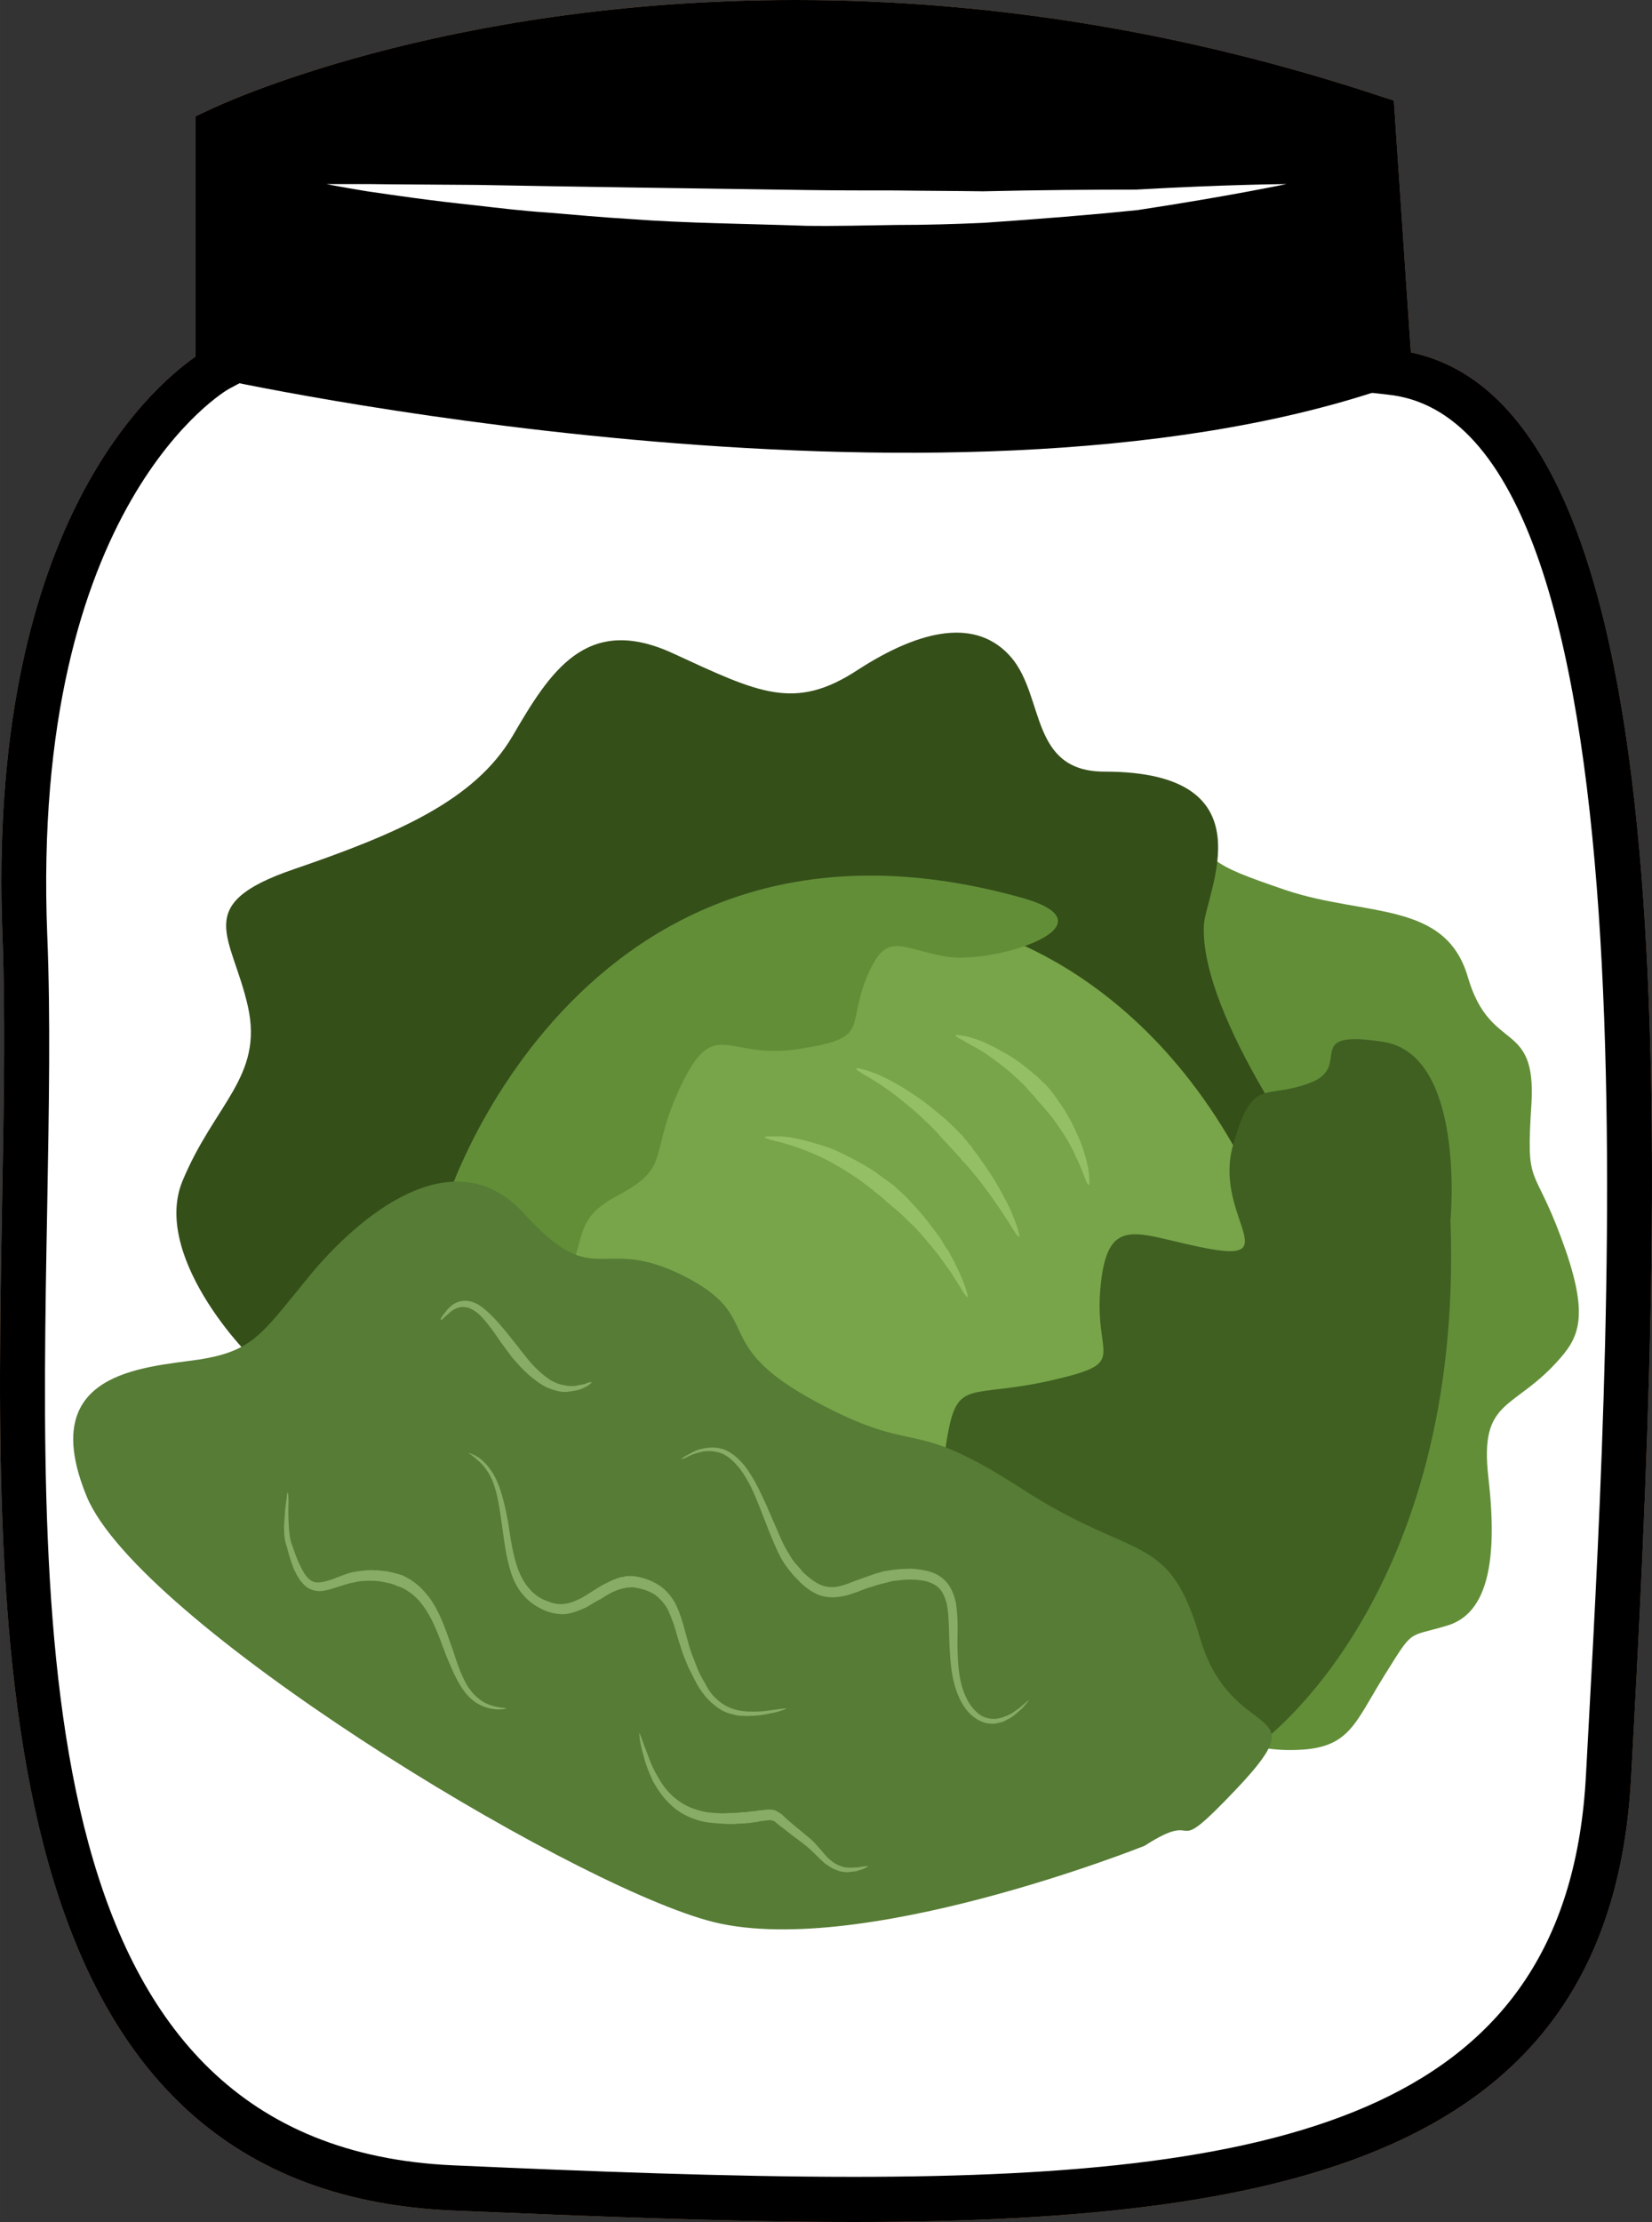
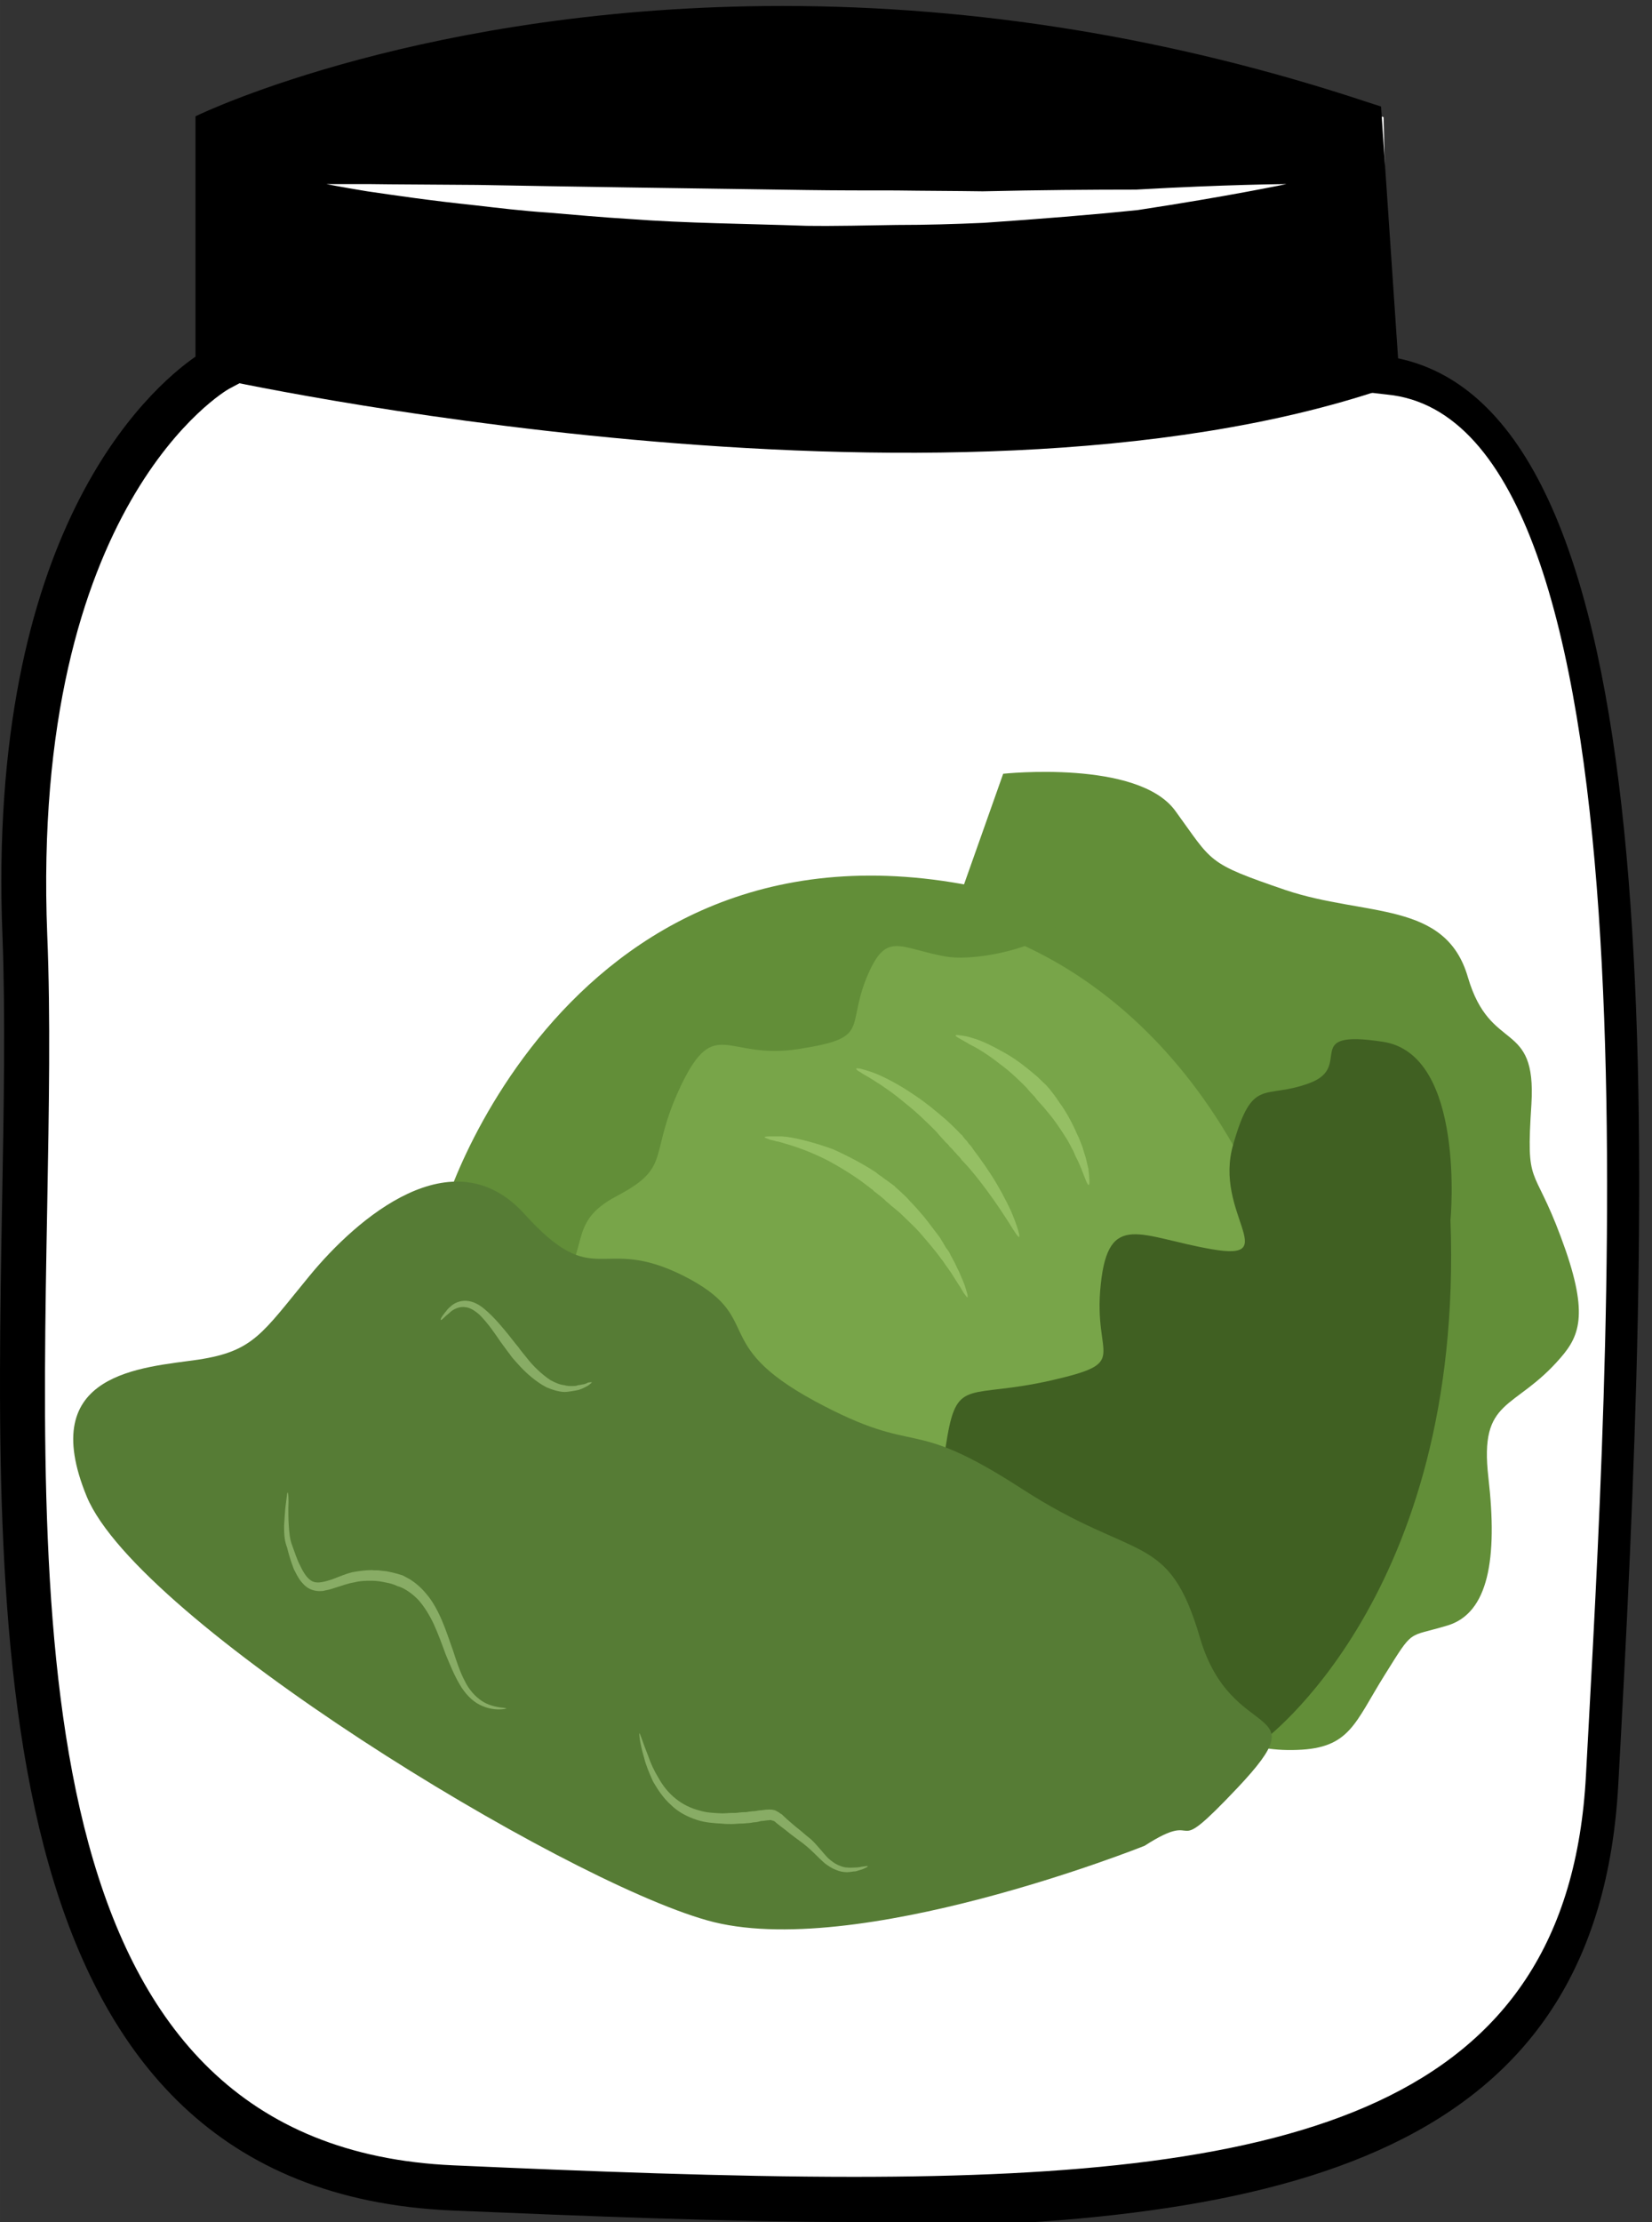
<svg xmlns="http://www.w3.org/2000/svg" id="svg51" viewBox="0 0 3877.861 5215" style="clip-rule:evenodd;fill-rule:evenodd;image-rendering:optimizeQuality;shape-rendering:geometricPrecision;text-rendering:geometricPrecision" version="1.1" height="52.15mm" width="38.779mm" xml:space="preserve">
  <rect x="0" y="0" width="3877.861" height="5215" fill="#333333" stroke="none" />
  <defs id="defs4">
    <style id="style2" type="text/css">
   
    .fil3 {fill:black;fill-rule:nonzero}
    .fil5 {fill:#354F19;fill-rule:nonzero}
    .fil7 {fill:#406022;fill-rule:nonzero}
    .fil8 {fill:#567C35;fill-rule:nonzero}
    .fil4 {fill:#628E38;fill-rule:nonzero}
    .fil6 {fill:#78A549;fill-rule:nonzero}
    .fil9 {fill:#88AC65;fill-rule:nonzero}
    .fil10 {fill:#95BF64;fill-rule:nonzero}
    .fil1 {fill:#BA855A;fill-rule:nonzero}
    .fil0 {fill:#DDC8B1;fill-rule:nonzero}
    .fil2 {fill:white;fill-rule:nonzero}
   
  </style>
  </defs>
  <g transform="translate(-8716.15,-11921)" id="Vrstva_x0020_1">
    <g id="_476333464">
      <path style="fill:#ddc8b1;fill-rule:nonzero" id="path7" d="m 11978,12794 c 713,70 570,2246 514,3296 -56,1050 -1126,1036 -2714,966 -1274,-56 -970,-1876 -1012,-2939 -42,-1064 445,-1330 445,-1330 v -560 c 0,0 1145,-549 2718,-31 z" class="fil0" />
-       <path style="fill:#ba855a;fill-rule:nonzero" id="path9" d="m 9281,12262 v 557 l -28,15 c -4,2 -466,269 -426,1281 8,192 4,407 0,635 -19,1035 -40,2209 953,2253 314,14 645,27 940,27 1031,0 1678,-158 1719,-943 l 6,-110 c 54,-995 167,-3068 -473,-3130 l -44,-5 -41,-607 c -431,-138 -870,-208 -1304,-208 -698,0 -1181,183 -1302,235 z m 1439,4874 c -298,0 -630,-14 -944,-27 -1097,-49 -1073,-1331 -1055,-2361 4,-226 8,-440 1,-629 -38,-951 344,-1285 453,-1361 v -564 l 30,-14 c 22,-11 546,-259 1378,-259 457,0 918,75 1371,225 l 34,11 40,591 c 636,134 604,1736 523,3235 l -6,110 c -46,866 -763,1043 -1825,1043 z" class="fil1" />
      <path style="fill:#ffffff;fill-rule:nonzero" id="path11" d="m 11978,12794 c 713,70 570,2246 514,3296 -56,1050 -1126,1036 -2714,966 -1274,-56 -935,-1876 -977,-2939 -42,-1064 480,-1330 480,-1330 v -560 c 0,0 1110,-549 2683,-31 z" class="fil2" />
      <path style="fill:#000000;fill-rule:nonzero" id="path13" d="m 11967,12833 c -1043,353 -2749,-25 -2749,-25 l 12,-581 c 0,0 1131,-549 2703,-31 z" class="fil3" />
      <path style="fill:#ffffff;fill-rule:nonzero" id="path15" d="m 9482,12353 c 0,0 36,0 98,0 62,1 150,1 256,2 211,4 492,8 774,12 70,1 140,1 210,1 69,1 137,1 203,2 131,-3 254,-4 360,-4 210,-12 353,-13 353,-13 0,0 -138,29 -349,61 -106,11 -230,21 -362,30 -67,3 -135,5 -205,5 -69,1 -140,3 -211,2 -142,-5 -283,-6 -415,-16 -67,-4 -130,-10 -191,-15 -61,-4 -118,-11 -170,-17 -106,-11 -193,-24 -255,-33 -61,-10 -96,-17 -96,-17 z" class="fil2" />
-       <path style="fill:#000000;fill-rule:nonzero" id="path17" d="m 9281,12262 v 557 l -28,15 c -4,2 -466,269 -426,1281 8,192 4,407 0,635 -19,1035 -40,2209 953,2253 314,14 645,27 940,27 1031,0 1678,-158 1719,-943 l 6,-110 c 54,-995 167,-3068 -473,-3130 l -44,-5 -41,-607 c -431,-138 -870,-208 -1304,-208 -698,0 -1181,183 -1302,235 z m 1439,4874 c -298,0 -630,-14 -944,-27 -1097,-49 -1073,-1331 -1055,-2361 4,-226 8,-440 1,-629 -38,-951 344,-1285 453,-1361 v -564 l 30,-14 c 22,-11 546,-259 1378,-259 457,0 918,75 1371,225 l 34,11 40,591 c 636,134 604,1736 523,3235 l -6,110 c -46,866 -763,1043 -1825,1043 z" class="fil3" />
+       <path style="fill:#000000;fill-rule:nonzero" id="path17" d="m 9281,12262 v 557 l -28,15 c -4,2 -466,269 -426,1281 8,192 4,407 0,635 -19,1035 -40,2209 953,2253 314,14 645,27 940,27 1031,0 1678,-158 1719,-943 l 6,-110 c 54,-995 167,-3068 -473,-3130 l -44,-5 -41,-607 c -431,-138 -870,-208 -1304,-208 -698,0 -1181,183 -1302,235 z m 1439,4874 c -298,0 -630,-14 -944,-27 -1097,-49 -1073,-1331 -1055,-2361 4,-226 8,-440 1,-629 -38,-951 344,-1285 453,-1361 v -564 c 22,-11 546,-259 1378,-259 457,0 918,75 1371,225 l 34,11 40,591 c 636,134 604,1736 523,3235 l -6,110 c -46,866 -763,1043 -1825,1043 z" class="fil3" />
    </g>
  </g>
  <g transform="translate(-8716.15,-11921)" id="Vrstva_x0020_1_0">
    <path style="fill:#628e38;fill-rule:nonzero" id="path22" d="m 11071,13737 c 0,0 316,-34 404,87 89,122 72,122 259,186 188,63 376,24 428,205 53,180 161,97 149,297 -13,200 4,137 69,312 66,176 46,230 0,283 -109,127 -192,92 -170,282 22,191 0,318 -96,347 -96,29 -78,5 -148,117 -70,112 -81,171 -205,175 -125,5 -201,-48 -232,-78 -30,-29 -161,-448 -179,-448 -17,0 -296,-506 -296,-506 l -183,-694 z" class="fil4" />
-     <path style="fill:#354f19;fill-rule:nonzero" id="path24" d="m 9331,15127 c -14,0 -261,-250 -187,-433 75,-182 191,-246 154,-411 -37,-166 -135,-239 108,-322 242,-83 424,-161 513,-312 88,-151 173,-288 376,-195 202,93 286,137 435,39 150,-97 280,-122 360,-29 79,93 43,268 219,268 392,0 237,284 233,361 -9,218 280,601 280,601 l -434,877 c 0,0 -877,233 -912,238 -35,5 -772,-390 -772,-390 z" class="fil5" />
    <path style="fill:#78a549;fill-rule:nonzero" id="path26" d="m 10982,14093 c 0,0 468,82 719,702 l -184,639 -922,262 -620,-487 23,-658 439,-361 z" class="fil6" />
    <path style="fill:#406022;fill-rule:nonzero" id="path28" d="m 11678,16009 c 0,0 475,-342 443,-1224 0,0 37,-390 -159,-419 -196,-30 -66,58 -172,97 -107,40 -133,-17 -179,144 -47,161 118,275 -50,246 -168,-29 -243,-92 -261,83 -19,176 74,181 -117,225 -191,43 -219,-6 -243,131 -23,137 -32,220 -27,239 4,19 97,248 112,248 13,0 260,176 260,176 z" class="fil7" />
    <path style="fill:#628e38;fill-rule:nonzero" id="path30" d="m 9751,14795 c -14,-15 316,-1063 1367,-766 223,64 -70,156 -182,137 -112,-20 -140,-63 -187,53 -46,117 10,138 -158,164 -169,27 -196,-81 -276,85 -79,166 -19,190 -149,259 -131,68 -51,131 -163,243 -112,113 -252,-175 -252,-175 z" class="fil4" />
    <path style="fill:#567c35;fill-rule:nonzero" id="path32" d="m 11403,16253 c 0,0 -682,273 -1027,175 -345,-97 -1334,-702 -1456,-994 -121,-293 131,-303 262,-322 130,-20 149,-61 261,-197 111,-135 336,-330 504,-145 168,186 177,47 373,145 196,99 56,157 308,294 252,136 214,30 485,205 271,176 346,98 420,351 74,253 281,147 89,351 -172,182 -75,44 -219,137 z" class="fil8" />
    <path style="fill:#88ac65;fill-rule:nonzero" id="path34" d="m 9905,15931 c 0,0 -7,2 -18,2 -11,0 -27,-2 -45,-11 -18,-9 -35,-27 -47,-48 -13,-22 -23,-47 -33,-71 -9,-25 -18,-49 -28,-71 -10,-21 -22,-40 -34,-54 -25,-27 -48,-34 -50,-34 0,0 -11,-6 -29,-9 -9,-2 -20,-4 -32,-4 -13,0 -27,0 -42,4 -14,2 -29,8 -46,13 -8,3 -17,5 -27,7 -10,1 -21,0 -31,-5 -10,-5 -17,-13 -23,-21 -6,-9 -10,-17 -14,-25 -7,-18 -12,-35 -16,-51 v 0 c -7,-18 -7,-36 -7,-52 1,-16 2,-29 3,-41 3,-22 4,-36 5,-36 2,-1 3,14 2,37 0,11 0,25 1,40 1,14 2,32 8,47 v 0 0 c 6,16 11,33 19,48 7,15 17,32 30,37 12,5 28,0 44,-5 16,-6 32,-13 48,-17 16,-3 32,-5 46,-5 7,1 13,0 19,1 6,1 12,1 17,2 21,4 34,9 35,9 1,0 8,4 19,10 11,7 25,18 38,34 14,16 26,38 36,61 10,23 18,48 27,73 8,25 16,49 27,70 10,21 25,37 40,47 15,10 30,13 41,15 10,1 17,2 17,3 z" class="fil9" />
-     <path style="fill:#88ac65;fill-rule:nonzero" id="path36" d="m 10562,15931 c 1,0 -8,4 -22,8 -15,3 -36,9 -62,9 -7,1 -13,0 -20,0 -4,0 -7,0 -11,-1 -4,-1 -8,-1 -12,-3 -14,-2 -30,-11 -43,-22 -14,-11 -25,-25 -35,-40 -9,-15 -17,-32 -25,-48 -7,-16 -14,-33 -19,-51 -6,-16 -10,-34 -15,-49 -6,-16 -11,-30 -18,-42 -8,-12 -17,-21 -26,-28 -20,-13 -41,-16 -54,-18 -4,1 -6,1 -9,1 -3,0 -5,0 -7,1 -4,1 -6,1 -6,1 -2,1 -10,2 -25,9 -7,4 -15,8 -25,15 -10,5 -22,12 -35,20 -13,6 -29,13 -47,16 -18,2 -38,-2 -55,-10 -17,-8 -34,-19 -47,-35 -14,-16 -23,-35 -29,-54 -12,-39 -16,-78 -21,-113 -5,-36 -10,-69 -20,-96 -10,-26 -25,-44 -38,-54 -3,-3 -5,-5 -8,-7 -2,-2 -5,-4 -6,-5 -4,-2 -6,-4 -6,-4 0,0 2,0 6,2 2,1 5,2 8,3 3,2 6,4 10,6 13,9 31,28 43,56 12,27 19,60 26,96 5,36 11,75 23,110 7,17 15,33 27,46 11,13 25,23 40,28 15,7 30,9 44,7 14,-2 27,-8 39,-14 24,-14 44,-29 61,-36 16,-9 28,-11 28,-12 1,0 4,-1 9,-1 2,-1 5,-2 9,-2 4,0 7,0 13,0 16,2 40,7 65,24 12,9 23,21 32,36 8,14 14,31 19,47 5,16 9,34 14,50 4,17 11,33 17,49 6,17 14,33 23,47 7,15 17,28 29,38 23,21 52,27 77,27 25,1 46,-3 61,-5 15,-2 23,-3 23,-2 z" class="fil9" />
-     <path style="fill:#88ac65;fill-rule:nonzero" id="path38" d="m 11131,15911 c 1,0 -5,8 -16,20 -7,6 -14,13 -24,20 -2,1 -5,3 -7,4 -3,2 -7,3 -9,5 -6,3 -13,4 -21,6 -15,2 -31,-1 -46,-11 -15,-9 -27,-24 -36,-41 -18,-33 -24,-75 -26,-114 -3,-39 -1,-79 -7,-113 -4,-16 -10,-31 -20,-40 -10,-9 -23,-14 -35,-16 -26,-5 -50,-2 -66,0 -8,0 -14,3 -19,4 -4,1 -7,2 -8,2 0,0 -11,2 -28,8 -8,2 -19,6 -31,11 -12,4 -26,10 -42,12 -16,3 -37,3 -55,-5 -18,-8 -34,-21 -48,-36 -7,-7 -14,-15 -20,-23 -7,-9 -13,-18 -18,-27 -10,-19 -18,-39 -26,-58 -16,-40 -30,-80 -47,-114 -9,-16 -18,-32 -30,-45 -11,-13 -24,-23 -36,-28 -14,-5 -27,-6 -39,-5 -12,2 -22,5 -30,8 -8,3 -14,7 -19,9 -4,1 -6,2 -7,1 0,0 2,-1 6,-4 4,-3 10,-6 18,-10 8,-5 18,-9 31,-11 13,-2 27,-3 43,2 15,5 30,16 42,29 13,13 23,30 33,47 19,35 35,74 52,113 8,19 16,38 27,55 5,9 10,17 16,24 6,7 13,14 18,21 14,13 28,24 42,30 15,6 29,6 43,3 13,-3 26,-8 38,-13 12,-4 22,-8 31,-11 18,-7 29,-9 31,-10 0,0 3,-1 8,-2 5,0 12,-2 21,-3 9,-1 20,-2 32,-2 12,-1 26,1 41,4 15,3 32,9 46,23 7,7 13,16 17,25 4,9 7,18 9,28 3,19 4,39 4,58 0,20 -1,39 0,58 1,38 5,76 21,108 7,15 18,28 29,37 12,9 27,12 40,11 5,-1 12,-2 18,-4 2,-2 5,-2 8,-3 3,-2 5,-3 8,-4 9,-5 17,-12 23,-16 13,-11 20,-17 20,-17 z" class="fil9" />
    <path style="fill:#88ac65;fill-rule:nonzero" id="path40" d="m 10753,16301 c 1,1 -3,3 -12,7 -4,1 -9,3 -16,5 -6,0 -13,2 -21,2 -9,0 -18,-2 -27,-6 -8,-3 -17,-9 -25,-15 -15,-13 -29,-29 -44,-41 -8,-7 -16,-12 -25,-19 -8,-6 -16,-12 -23,-18 -8,-6 -16,-12 -22,-17 -2,-2 -3,-3 -5,-4 -2,-1 -3,-1 -4,-1 -2,-1 -4,-2 -7,-1 -6,0 -14,2 -20,2 -6,2 -12,3 -17,3 -9,2 -15,2 -16,2 0,0 -7,1 -17,1 -5,0 -11,1 -18,1 -7,0 -15,0 -24,-1 -17,-1 -38,-2 -59,-9 -21,-7 -43,-18 -60,-35 -18,-16 -31,-36 -42,-55 -9,-20 -17,-39 -21,-56 -10,-33 -12,-57 -11,-57 2,0 8,22 21,54 5,15 13,33 24,51 10,18 24,36 41,49 16,13 35,22 54,27 19,6 38,6 54,7 8,0 15,-1 22,-1 7,0 13,0 18,-1 9,-1 16,-1 17,-1 0,0 5,-1 14,-2 5,0 11,-1 16,-2 7,0 13,-2 23,-2 4,0 11,0 17,3 2,1 5,3 7,4 2,2 4,3 6,4 7,7 14,13 22,20 7,6 15,13 23,19 7,6 15,13 24,20 16,15 28,32 41,45 7,6 15,12 22,15 7,3 14,6 22,6 7,1 13,0 19,0 6,0 11,-1 16,-2 8,-1 13,-2 13,-1 z" class="fil9" />
    <path style="fill:#88ac65;fill-rule:nonzero" id="path42" d="m 10105,15165 c 1,1 -2,3 -7,7 -3,2 -5,3 -9,5 -4,2 -8,4 -14,6 -4,1 -10,2 -16,3 -6,1 -13,2 -19,2 -14,-1 -27,-5 -41,-11 -25,-13 -47,-33 -61,-48 -15,-16 -24,-27 -24,-28 0,0 -10,-13 -23,-31 -13,-19 -29,-43 -49,-63 -10,-9 -22,-17 -33,-18 -11,-2 -22,2 -30,7 -5,3 -8,7 -11,9 -4,3 -7,6 -9,8 -4,4 -8,7 -8,6 -1,-1 0,-4 4,-10 2,-2 4,-6 7,-9 3,-4 6,-8 11,-12 8,-8 22,-15 38,-14 16,1 30,9 42,19 24,20 43,44 57,61 14,18 23,29 24,30 0,1 9,12 22,28 12,15 31,34 52,48 11,6 22,11 33,12 6,2 12,2 17,2 6,0 11,0 15,-2 5,0 9,-2 13,-2 4,-1 7,-2 10,-4 5,-1 9,-1 9,-1 z" class="fil9" />
    <path style="fill:#95bf64;fill-rule:nonzero" id="path44" d="m 10987,14966 c -1,0 -4,-4 -9,-11 -4,-7 -10,-17 -18,-29 -4,-6 -8,-13 -12,-19 -5,-7 -10,-14 -15,-21 -2,-4 -5,-7 -8,-11 -2,-3 -5,-7 -8,-11 -6,-7 -11,-14 -17,-21 -13,-15 -24,-29 -36,-41 -13,-13 -25,-24 -35,-34 -10,-9 -20,-16 -26,-22 -6,-5 -10,-8 -10,-9 -1,-1 -5,-4 -12,-10 -4,-3 -8,-6 -13,-10 -2,-2 -4,-5 -7,-6 -2,-2 -6,-5 -9,-7 -24,-19 -57,-40 -92,-59 -35,-18 -72,-32 -101,-40 -3,-1 -6,-2 -10,-3 -4,-1 -6,-2 -9,-2 -6,-2 -11,-3 -16,-4 -8,-3 -13,-5 -13,-6 0,-1 5,-2 14,-2 4,0 10,0 16,0 3,0 6,0 10,0 3,0 7,1 11,1 30,4 70,15 109,29 38,17 75,37 102,55 3,3 6,5 9,7 3,2 6,4 8,6 6,4 10,7 14,10 8,6 13,9 13,10 0,0 4,4 11,10 6,6 16,14 25,25 11,11 22,24 34,38 11,14 23,30 35,46 5,8 10,16 15,25 3,3 5,7 8,11 2,5 4,9 6,12 5,9 9,17 12,24 4,7 7,15 10,22 6,13 10,25 12,33 3,8 3,13 2,14 z" class="fil10" />
    <path style="fill:#95bf64;fill-rule:nonzero" id="path46" d="m 11108,14824 c -2,1 -11,-13 -24,-34 -14,-22 -32,-49 -52,-76 -20,-27 -40,-52 -58,-70 -4,-6 -7,-9 -11,-13 -3,-4 -7,-7 -9,-10 -5,-6 -9,-9 -9,-9 0,-1 -3,-5 -9,-10 -5,-6 -13,-14 -22,-25 -19,-19 -44,-44 -72,-66 -27,-23 -56,-43 -79,-57 -11,-7 -21,-12 -28,-17 -6,-3 -10,-7 -9,-8 0,-1 5,-1 13,1 7,2 18,5 31,10 25,10 57,27 88,48 31,20 59,44 80,62 11,10 19,18 25,24 6,6 9,10 10,10 1,0 3,4 8,10 3,3 6,6 9,11 4,4 8,9 11,14 16,21 36,49 54,79 17,29 33,60 42,84 9,24 14,41 11,42 z" class="fil10" />
    <path style="fill:#95bf64;fill-rule:nonzero" id="path48" d="m 11272,14702 c -3,1 -8,-13 -16,-34 -4,-10 -9,-22 -15,-33 -3,-7 -5,-13 -9,-19 -3,-7 -7,-13 -10,-19 -15,-24 -31,-48 -45,-64 -14,-18 -24,-27 -25,-29 0,0 -3,-3 -7,-9 -5,-5 -12,-12 -19,-21 -16,-16 -38,-38 -63,-56 -24,-19 -50,-36 -71,-46 -9,-6 -18,-10 -24,-14 -6,-3 -9,-6 -9,-7 1,-1 4,-1 11,0 7,1 17,2 28,6 23,6 52,21 80,37 28,16 53,37 72,53 9,9 17,16 22,21 5,6 8,9 8,9 1,2 11,13 24,33 14,19 29,46 41,74 4,7 6,14 9,21 3,7 5,14 7,21 5,14 7,27 10,38 3,23 3,38 1,38 z" class="fil10" />
  </g>
</svg>